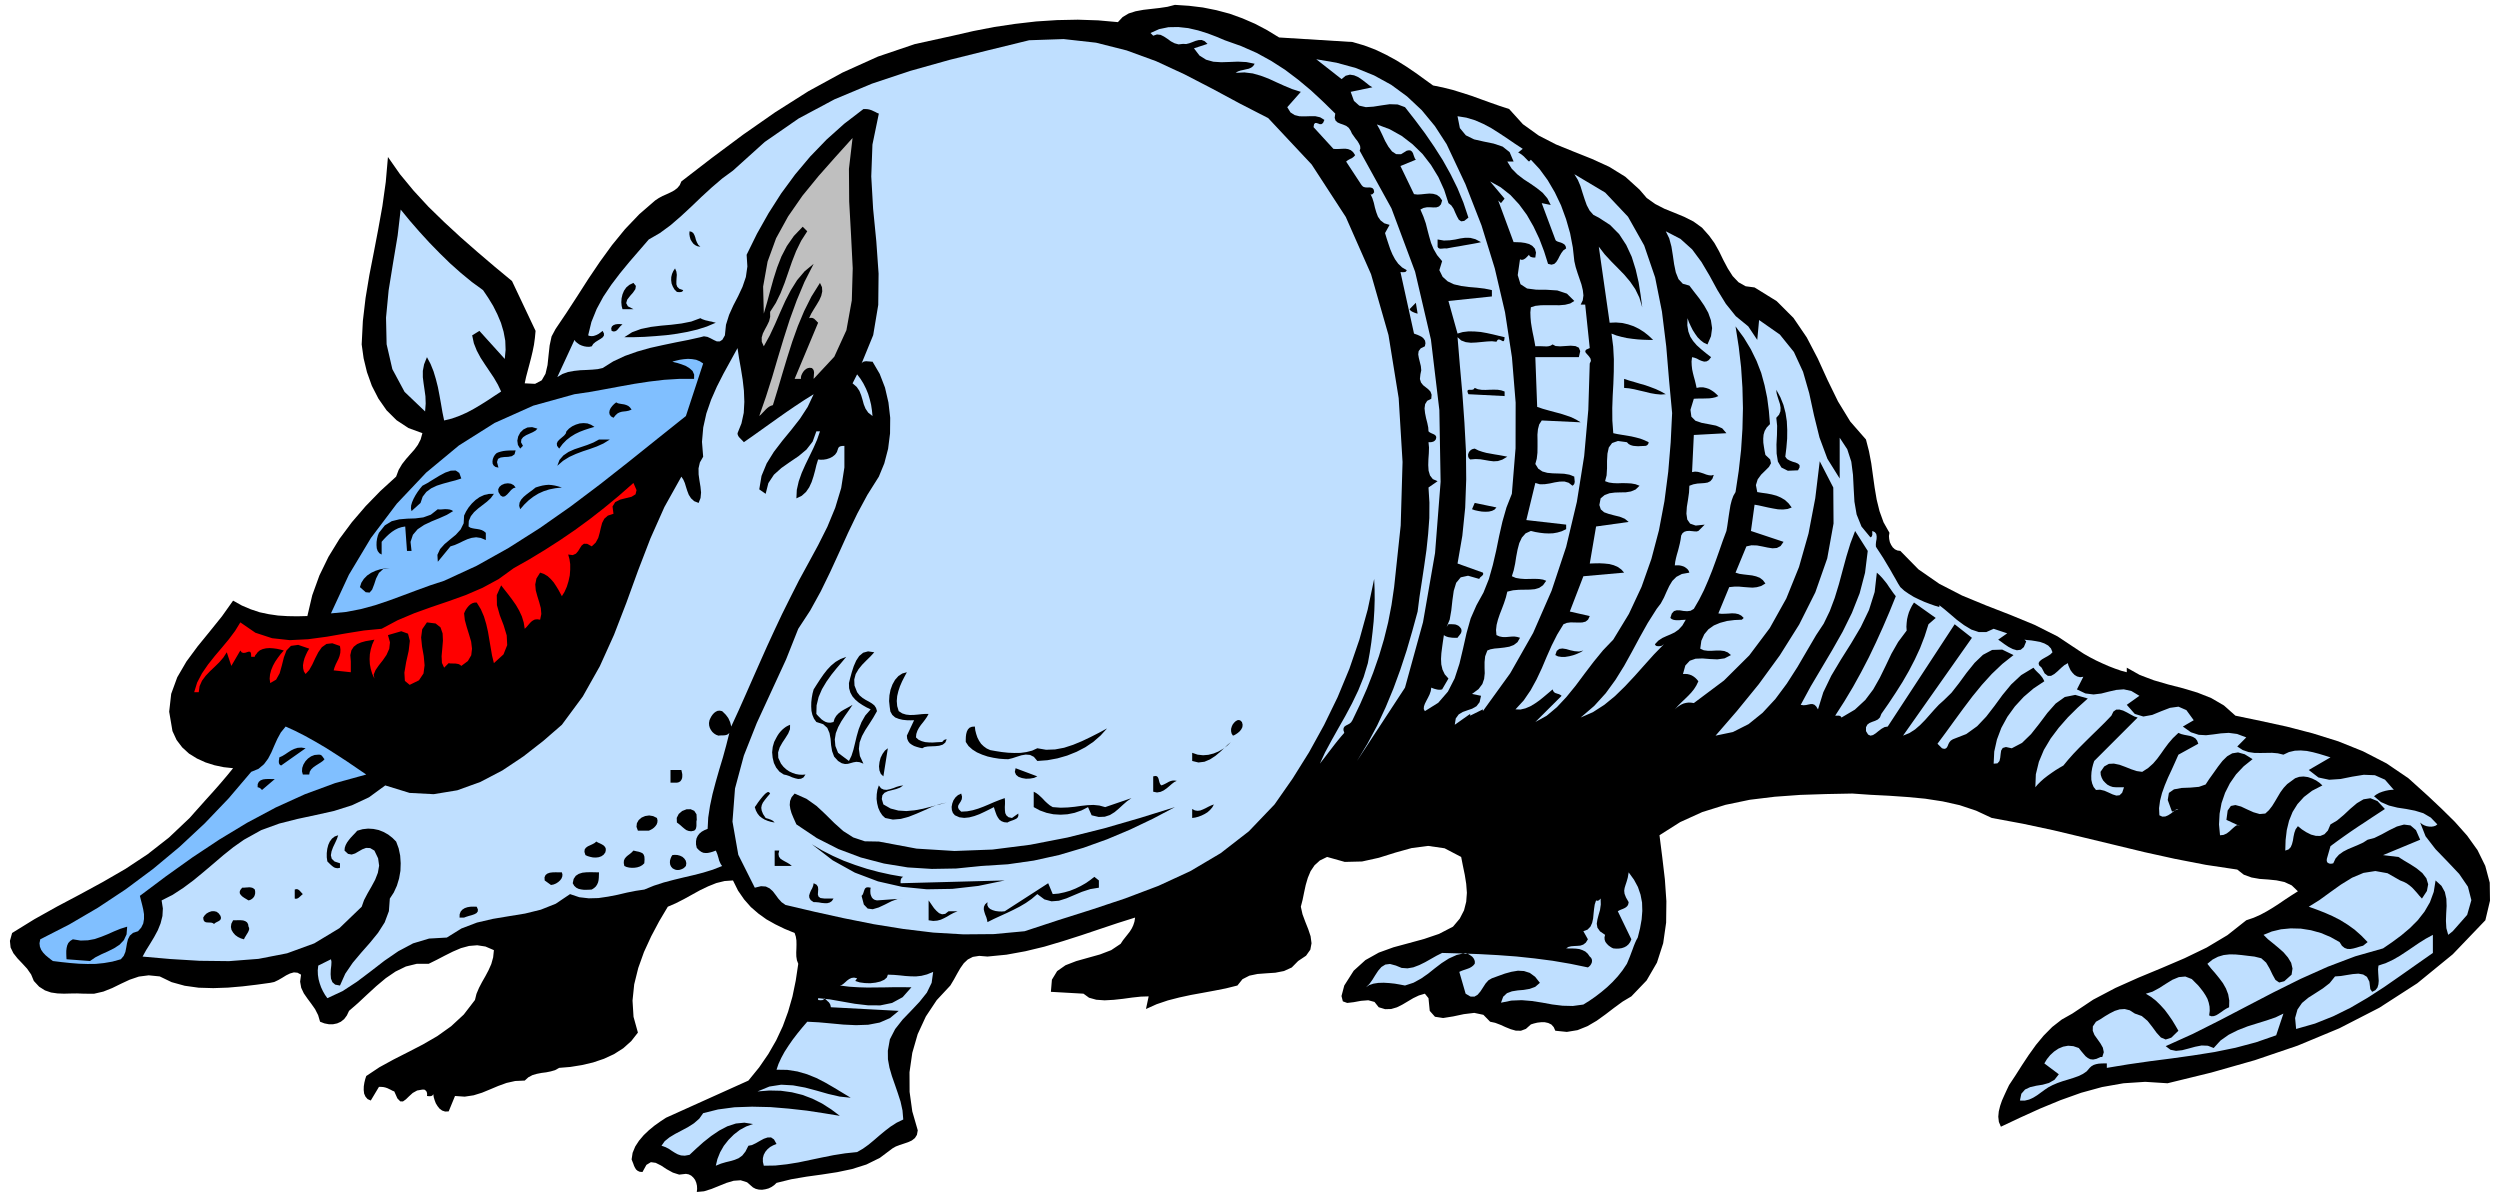
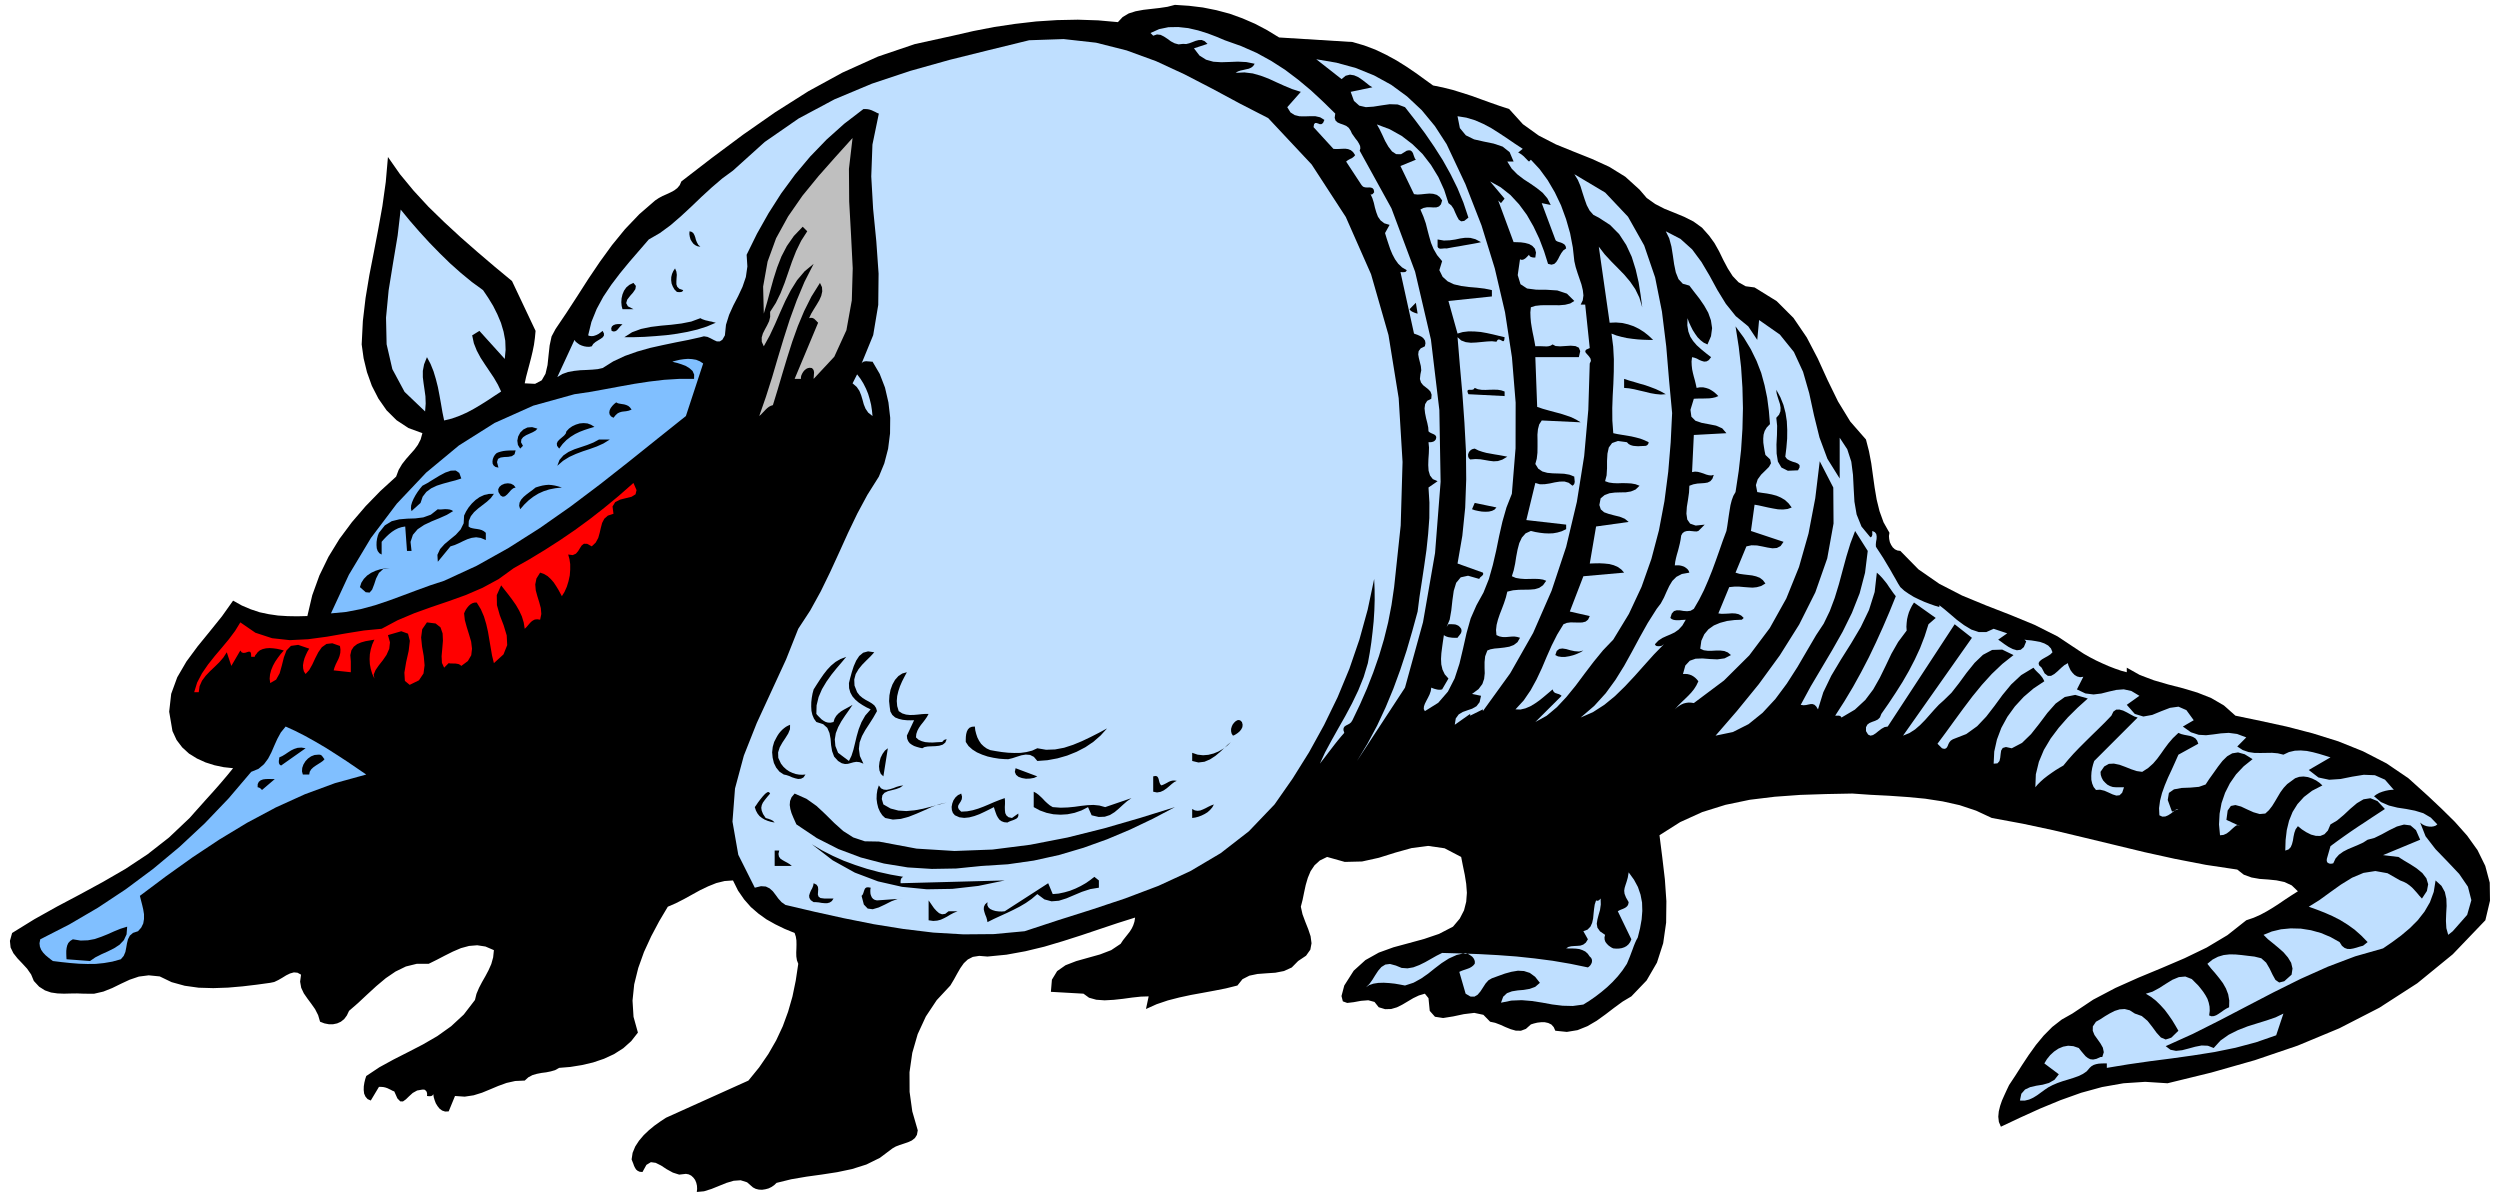
<svg xmlns="http://www.w3.org/2000/svg" width="9424" height="4511.36" fill-rule="evenodd" stroke-linecap="round" preserveAspectRatio="none" viewBox="0 0 29687 14214">
  <style>.pen2{stroke:none}.brush3{fill:#000}.brush4{fill:#bfdfff}.brush6{fill:#80bfff}</style>
  <path d="M0 0h29687v14214H0z" style="fill:none;stroke:none" />
  <path d="m15189 445 871 54 138 40 133 50 128 61 123 67 117 73 112 76 105 76 101 73 118 24 116 29 113 35 112 36 110 40 111 40 111 39 113 37 163 180 188 135 204 105 214 87 213 85 206 94 191 118 169 153 85 99 101 72 111 57 117 47 116 48 111 56 101 73 86 97 62 86 55 98 50 103 53 100 58 91 69 73 85 48 106 14 262 162 201 201 157 231 130 249 117 257 124 254 146 239 186 213 36 140 27 143 20 145 20 143 24 142 34 138 48 133 70 124-6 38 3 37 8 37 15 32 19 29 25 23 30 14 35 5 215 219 248 172 270 139 286 118 288 112 286 118 273 137 253 168 63 41 69 39 73 38 75 35 75 33 75 29 72 25 68 18v-54l155 87 167 63 172 50 175 45 170 51 164 65 151 88 136 121 302 63 308 67 308 80 304 95 293 118 280 144 260 177 236 213 158 149 157 155 145 163 124 173 92 187 53 199 3 215-55 232-387 404-421 344-451 291-475 244-495 206-509 173-517 147-519 127-265-17-258 17-255 45-248 68-246 88-240 99-236 107-231 109-24-57-7-62 6-63 16-65 22-64 28-63 28-61 28-59 76-115 77-121 80-121 86-120 92-111 102-103 113-88 126-71 247-165 264-139 273-122 277-115 271-116 263-127 246-147 224-177 88-30 81-36 76-41 73-44 71-46 72-49 73-48 79-50-73-70-86-40-95-20-99-10-101-7-97-17-91-33-78-61-373-56-366-71-363-80-360-87-361-87-360-86-365-78-367-68-187-87-195-65-202-45-208-32-213-20-216-15-218-11-217-15-311 6-307 10-304 22-296 36-288 60-276 86-262 119-246 156 33 261 31 263 18 260-3 254-35 245-74 230-123 212-181 189-104 62-101 74-102 78-104 75-111 65-117 47-127 21-137-14-19-43-28-31-37-18-41-9h-45l-44 5-41 10-35 11-59 53-59 22-61-1-60-17-62-25-62-28-61-23-60-13-80-82-108-23-124 15-127 27-119 19-97-15-62-70-15-151-43-53-71 21-67 32-64 38-64 38-66 33-68 20-72 2-76-23-50-63-74-20-87 7-87 16-76 9-52-19-16-63 33-125 112-176 139-126 159-89 174-63 181-49 183-50 177-60 166-86 80-95 51-99 26-102 8-106-8-106-17-107-22-106-21-107-197-103-195-28-194 25-194 54-198 62-199 44-205 5-210-59-86 42-63 57-47 70-33 79-25 85-19 88-18 88-21 82 20 90 33 89 35 88 28 84 11 83-14 76-51 72-94 63-76 77-92 42-103 20-106 7-106 8-96 20-82 42-60 75-136 34-137 27-140 26-138 25-139 30-136 35-133 45-127 57 32-150-93 3-103 11-109 15-110 12-108 6-99-7-86-24-66-48-387-22 12-144 62-102 100-70 127-49 139-39 143-40 133-51 112-75 27-41 29-37 27-34 27-35 22-35 18-38 14-43 8-49-209 66-212 71-217 73-219 70-222 66-224 54-225 41-225 22-98-8-76 12-60 31-47 44-41 58-37 64-39 71-43 72-162 174-129 194-97 210-64 222-33 230 1 233 32 232 65 225-10 54-24 38-37 29-44 20-50 17-49 16-47 18-40 23-149 112-160 79-171 54-176 37-182 28-181 25-182 31-175 43-28 27-32 22-35 17-38 10-39 6-38-2-37-9-33-17-70-61-76-24-83 6-85 25-89 36-89 36-89 28-86 8 4-36-2-38-8-35-14-34-21-28-25-23-30-15-33-6-80 9-75-24-73-40-67-44-64-32-57-8-53 32-47 85-33-3-24-11-19-16-13-21-11-22-9-26-10-25-10-26 12-78 31-75 45-69 56-66 62-59 67-55 69-49 67-44 978-441 127-156 110-160 93-162 78-167 63-172 52-181 39-189 30-200-16-42-7-45-1-47 2-49 1-47-1-48-7-45-14-43-119-49-111-54-105-59-96-69-89-77-80-91-72-104-60-121-100 7-98 24-97 39-96 46-96 53-96 53-96 49-95 41-102 172-95 179-86 187-68 190-48 194-20 193 12 193 52 187-79 101-95 85-110 70-119 55-130 44-133 31-136 22-133 11-48 27-52 15-54 11-55 7-56 11-52 15-49 26-43 39-113 5-103 23-99 36-95 40-97 40-100 31-106 16-115-8-75 183-42 2-36-12-30-22-24-30-21-34-14-37-11-37-5-35-6 11-8 7-10 5-10 1-12 1-11-1-10-1-8-1 2-15-1-16-3-14-6-12-9-9-10-8-13-2h-14l-63 11-52 29-44 40-37 36-35 25-32-1-34-35-37-83-21-8-20-11-21-10-21-10-24-8-23-5-26-2h-26l-97 162-38-17-25-29-16-36-5-43 1-44 7-44 10-41 12-37 156-104 168-92 173-88 176-91 171-99 164-117 150-139 133-173 18-73 30-71 36-69 40-70 37-70 33-74 22-79 9-86-100-43-98-15-97 8-96 26-96 41-96 48-96 50-95 47h-141l-130 32-123 60-116 79-112 94-109 100-108 101-107 93-26 55-32 43-39 31-44 20-48 10h-51l-52-10-52-20-23-78-36-71-45-64-46-62-43-62-31-66-13-73 11-83-42-23-43-4-46 13-45 22-47 29-47 27-48 23-48 10-160 22-168 20-174 15-174 6-174-5-165-23-156-43-141-68-131-13-117 15-109 37-103 48-104 51-105 42-112 26-122-1-78-3-78 1-79 2-77-3-76-11-72-25-69-44-63-68-32-77-48-69-57-62-57-60-49-62-33-68-8-78 26-94 264-163 270-151 272-144 272-148 268-155 263-174 254-199 245-232 60-68 63-70 64-72 66-73 66-74 66-76 65-77 66-81-111-12-110-23-107-34-101-46-94-58-81-74-67-88-49-106-39-230 24-212 72-197 109-187 133-180 145-178 144-179 132-186 104 58 106 45 105 35 109 23 110 16 113 7 115 2 120-3 58-247 85-235 108-222 130-212 148-199 163-190 175-180 187-171 30-80 41-69 47-60 50-57 48-54 42-57 33-64 21-75-166-61-141-93-118-117-97-139-78-152-58-162-40-165-23-165 14-278 32-273 45-271 53-271 52-272 50-278 40-286 26-297 142 203 162 196 175 190 189 184 196 181 202 177 203 173 204 169 280 592-8 84-11 81-16 79-18 76-20 77-20 75-20 76-16 75 123 6 79-42 45-78 24-103 12-115 13-118 23-107 47-88 130-193 130-200 130-203 137-203 143-197 155-190 170-178 188-163 42-28 46-25 48-21 47-22 43-23 37-28 29-35 19-44 362-279 372-277 381-266 393-249 406-222 421-190 437-148 455-100 240-55 247-48 248-37 251-29 248-16 247-5 241 8 235 21 56-60 72-43 82-26 92-17 95-11 97-11 94-14 89-23 167 11 165 20 160 32 158 42 152 55 150 65 144 76 141 86z" class="pen2 brush3" />
  <path d="m14544 478 194 69 184 81 173 95 165 106 156 118 151 126 145 135 144 141-7 51 11 33 23 21 32 14 35 12 36 15 30 23 23 35 15 33 21 30 22 31 23 29 18 30 13 28 3 28-8 28 377 684 281 753 188 806 100 837 15 852-66 846-143 822-214 777-570 871 125-207 114-213 101-217 92-222 82-224 75-228 67-230 64-234 22-173 28-182 28-187 27-190 20-190 14-188 1-184-11-179 108-75-57-25-33-43-17-57-4-66 2-69 5-72 2-68-6-63h23l12-1 12-3 10-3 11-6 9-8 9-11 6-21-2-16-9-13-14-10-18-8-18-8-17-9-14-12-3-45-11-54-15-58-12-60-6-56 7-50 24-39 49-25 4-48-13-36-25-27-31-25-32-25-25-32-13-41 6-56 10-48-5-50-12-49-12-48-7-42 5-39 24-32 50-25 7-36-5-31-16-24-22-20-27-14-27-12-23-8-16-6-161-731 11 1 12 1h11l11-1 9-1 9-4 6-7 6-11-56-33-46-44-37-52-31-58-26-62-22-65-21-64-19-63 54-97-63-19-44-34-31-44-20-53-16-55-13-57-17-54-22-49 7 4h7l5-2 6-4 4-4 5-6 4-5 5-5-5-31-13-17-19-8-22-2-25 1-25-2-23-8-18-19-183-279 12-10 13-9 13-7 15-8 14-6 14-10 13-11 13-15-24-36-27-23-32-13-34-5-36 1-36 2-36 1-33-2-236-258 6-35 13-14h16l20 6 20 8 20-1 18-14 16-36-51-31-57-13h-62l-63 2-63-1-57-14-50-32-38-62 161-182-103-33-96-40-93-42-91-42-93-35-95-27-99-12-104 5 26-16 31-11 33-7 34-8 32-7 29-13 23-18 18-28-99-20-100-5-101 4-97 3-94-6-86-24-78-49-66-86 161-53-34-32-35-14-36 1-36 9-38 15-38 14-37 9-36-2-54 6-47-13-44-23-41-30-41-27-40-20-43-5-45 15-32-32 102-46 111-23 116-2 119 13 117 27 115 36 105 40 97 41z" class="pen2 brush4" />
  <path d="m15060 1403 516 551 405 623 300 680 207 722 121 749 46 759-22 754-78 732-31 212-40 207-50 202-59 198-68 195-75 192-83 189-89 186-16 25-19 16-22 12-20 10-18 13-10 17-2 24 10 33-41 47-38 46-38 48-36 47-37 48-34 45-34 44-32 41 62-134 75-139 80-143 84-148 80-150 75-156 64-159 50-165 22-121 19-125 15-126 13-127 8-126 4-127-1-125-5-123-77 364-98 355-119 347-140 338-161 331-178 323-197 315-213 305-305 319-335 260-360 213-379 175-394 149-399 133-401 127-395 130-366 34-361 3-358-21-355-43-354-57-350-70-349-77-346-81-47-33-38-42-33-45-33-43-38-34-45-22-57-4-74 18-196-391-69-394 30-393 105-391 153-386 176-382 172-373 145-365 142-217 125-227 112-230 107-233 105-232 110-229 120-223 136-216 65-158 45-173 23-182 2-186-21-182-41-177-63-163-85-145h-18l-18-2-19-1-18-2-19 2-15 4-14 9-9 12 138-337 60-359 4-372-27-383-38-386-22-385 14-378 76-368-21-8-20-11-22-10-21-10-24-8-23-5-26-2h-26l-227 174-210 188-195 202-179 213-166 226-150 235-137 243-123 250 9 139-18 125-40 117-52 111-57 110-50 111-37 118-13 126-30 52-31 20h-34l-35-16-38-20-39-18-42-7-42 11-143 32-148 29-153 32-153 34-152 43-147 52-139 65-126 79-58 13-64 6-71 4-72 3-74 8-72 13-67 24-60 36 204-441 14 21 21 17 24 17 27 12 29 9 30 5 30 1 30-6 17-28 27-23 30-19 30-18 24-17 16-21 1-25-16-32-25 19-22 16-23 12-21 8-21 6-20 1-21-2-19-7 39-160 62-153 79-146 95-142 104-137 111-135 115-133 115-133 130-75 127-93 123-106 124-115 121-116 123-113 124-106 128-94 377-340 403-279 425-227 444-186 456-152 467-131 471-117 474-116 409-14 385 43 364 92 350 128 337 156 332 172 329 177 333 171z" class="pen2 brush4" />
  <path d="m17179 1714 222 472 192 492 157 509 122 522 82 534 44 539-1 542-44 541-64 162-48 168-39 172-35 172-40 172-47 167-64 160-83 150-69 157-49 174-41 182-43 181-57 175-80 157-115 133-159 99-13-25 2-30 11-32 18-36 19-36 19-39 14-40 6-41 12 5 13 5 15 5 16 4 16 4 18 2h18l21-4 75-129-44-50-27-57-14-61-3-65 4-67 9-71 10-72 11-73 16 11 19 8 20 6 21 3 21 3 22 1h43l8-12 10-12 9-12 10-13 6-12 4-15v-14l-4-17-15-20-16-15-18-9-19-7-21-2-21-1h-41l-21 32 36-87 19-110 13-118 16-114 29-95 54-65 87-19 133 38 5-10 8-10 10-8 10-9 8-8 5-9 1-9-4-12-301-108 57-330 34-334 12-334-3-337-18-336-24-339-30-339-28-339 44 39 54 20 60 7 64-3 64-6 63-6 59-3 54 6 13-21 15-7 16 5 16 8 14 8h12l7-13 4-34-68-16-70-17-73-16-73-13-74-6-71-1-68 8-62 18-108-387 516-54v-75l-86-18-92-11-95-8-92-12-86-20-74-35-60-54-39-79 33-107-60-72-42-73-30-73-22-76-20-76-20-79-28-80-36-84 37-19 40-8h40l39 2 35-1 30-11 23-25 14-46-30-42-35-25-42-12-44-3-48 4-47 5-46 3-42-5-161-334 183-75-11-14-8-20-8-21-7-22-11-18-15-13-21-4-27 5-68 42-58-1-49-32-43-56-39-68-34-74-33-68-31-55 152 57 142 79 130 100 118 115 101 131 87 143 69 152 51 158 34 27 27 40 20 47 21 45 21 38 28 19 36-5 50-39-59-177-71-173-83-168-92-165-102-160-109-159-116-155-121-155-87-32-95-3-98 14-95 15-90 6-78-18-63-56-39-108 258-54-36-22-40-32-44-34-47-32-50-22-50-8-51 13-48 40-301-236 240 41 230 63 217 88 204 112 188 138 174 163 156 189 140 216z" class="pen2 brush4" />
  <path d="m18082 1768-54 43 18 10 18 11 16 13 16 13 14 15 15 15 15 16 17 15 22-22 104 112 95 130 85 145 74 155 60 164 48 168 32 168 18 163 16 70 22 70 24 70 23 68 16 67 7 62-8 58-25 51h54l54 516-41 18-13 17 6 20 19 21 21 24 17 25 5 28-14 30-17 550-49 549-87 545-127 534-173 521-219 501-272 479-325 450v-21l-151 75v-21l-183 129 12-75 35-48 48-29 56-20 56-19 51-29 37-48 17-76-107-22 77-57 46-61 21-62 7-66-2-65v-68l7-68 26-69 36-14 48-9 57-5 61-7 59-10 54-21 43-33 30-52-34-10-33-5-35 1-34 3-36 3-36-1-36-7-36-16-5-60 7-62 16-62 22-65 25-64 25-67 22-67 17-69 68-16 68-6 67-1 64-1 59-5 53-16 45-31 38-53-38-14-46-7-53-2-55 1-59 1-56-4-54-9-47-20 22-70 17-80 13-83 16-84 20-76 31-66 44-50 63-29 54 13 54 9 52 6 53 2 51-2 51-9 51-15 53-25v-54l-473-54 107-441 54 16 58-1 60-9 60-13 58-9 56-1 50 15 45 35 12-9 9-12 4-14 2-15-2-15-1-15-2-14v-14l-58-23-63-11-68-3-67-2-65-6-58-16-49-33-35-56 17-63 8-70 1-72v-73l-1-70 6-65 15-57 30-47 462 22-53-32-57-28-63-22-65-21-69-18-70-19-71-20-68-23-22-591h517l16-71-16-41-40-19-56-5-64 4-63 4-54-4-35-19-22 14-23 7-25 3-25-1-27-1-27-1h-28l-28 1-10-56-11-57-12-57-10-57-9-57-5-59-2-59 6-61 54-17 65-7 71-1h75l73 1 69-6 60-15 49-30-88-87-114-38-126-8-124-1-109-14-78-51-33-108 27-188 15 6h15l13-4 14-8 12-9 13-13 12-12 13-14 5 12 8 8 9 6 11 3 11 3 11 1h20l8-59-13-46-29-32-39-23-48-13-49-7-48-2-40-1-183-495 33 32 43-53-172-205 126 70 115 91 103 111 92 125 79 138 69 145 57 150 47 149 41 10 33-9 24-23 21-33 18-36 21-37 24-32 33-23-6-27-13-19-20-13-22-10-24-7-20-7-17-10-7-14-161-431 107 22-40-79-56-66-70-56-76-53-80-52-75-58-67-68-52-84h75l-47-111-83-66-107-36-117-24-115-26-98-48-71-86-28-141 105 17 103 31 98 43 96 51 93 59 94 62 92 63 93 61z" class="pen2 brush4" />
  <path d="M9662 4500v-16l2-18 1-19 2-19-2-17-4-16-9-13-12-11-25-3-22 4-21 10-17 14-17 20-12 20-10 22-5 20v22h-75l279-667-12-12-11-12-12-11-11-11-13-7-14-5h-16l-18 4 24-52 32-54 33-53 32-54 23-52 12-53-3-50-24-51-102 163-86 172-75 179-66 184-60 189-57 189-56 190-57 186-25 8-21 11-21 16-19 18-19 20-19 20-19 20-19 16 79-227 73-230 68-231 70-232 73-228 82-225 92-220 109-214-107 88-89 105-75 120-66 128-61 136-60 138-63 135-71 129-24-53-1-51 14-48 24-48 26-48 24-50 13-52-1-59 68-106 56-115 48-122 44-127 44-127 49-125 59-121 73-114-54-54-105 110-83 119-65 125-51 131-43 135-38 137-37 138-40 137-8-321 53-297 101-277 143-260 170-245 192-235 201-227 202-224-43 367 3 388 22 398 20 395-11 381-64 354-144 315-245 263z" class="pen2" style="fill:#bfbfbf" />
  <path d="m19856 4908-17 346-29 349-45 349-65 345-90 341-117 332-150 321-186 306-121 126-112 137-108 142-105 141-110 135-113 121-122 102-134 74 312-311-17-12-16-8-15-4-14-5-15-5-11-8-11-13-8-21-51 43-51 43-53 43-54 38-57 34-57 24-59 14-59-2 98-107 82-120 70-128 63-134 57-135 60-135 65-129 75-123 39-16 45-6 48 1 48 1 43-1 39-10 30-24 20-42-237-54 161-419 484-43-34-38-41-29-48-21-53-14-58-6-58-3-59 1-57 2 75-440 387-54-47-38-59-24-66-16-64-17-56-20-39-34-17-52 15-79 48-40 58-21 63-8 66-2 64-1 61-10 55-23 47-45-48-18-50-9-53-3-54-1-55 2-52-2-51-7-46-16 18-69 5-84v-88l5-86 16-73 39-53 68-24 108 14 21 22 25 13 28 8 30 3 30 2 31-2 30-1 30-2 7-3 7-4 5-4 5-6 3-4 3-7 2-6 1-9-51-24-50-19-53-14-52-12-54-9-54-9-54-9-52-11-11-150-1-148 5-144 8-145 5-144 1-147-8-150-20-155 57 22 62 17 63 14 65 9 64 7 63 4 61 2h59l-52-49-55-44-60-38-63-31-68-23-70-16-73-6-75 3-129-903 71 92 77 83 78 79 76 78 70 83 61 89 49 101 34 115-19-145-24-152-35-153-47-150-65-140-84-129-108-109-134-87-64-33-45-51-34-64-26-73-25-77-24-78-31-73-41-67 366 218 271 287 192 341 130 380 81 406 51 413 34 408 36 386zM5736 3446l62 92 58 95 50 100 43 102 31 105 20 107 4 108-10 108-301-333-86 53 20 94 35 88 45 84 52 80 53 79 53 79 47 81 39 82-81 53-80 53-81 51-81 48-84 45-86 38-91 33-93 23-20-97-17-100-18-100-19-99-24-95-28-93-35-87-43-81-34 85-15 78v75l9 73 11 75 11 79 3 86-7 94-244-233-145-270-68-295-7-316 31-325 53-328 54-322 36-309 110 134 114 131 118 129 122 125 124 121 127 113 130 107 133 97z" class="pen2 brush4" />
  <path d="m8317 2930-31-4-27-12-24-18-19-25-16-27-9-32-5-32 2-33 26 7 19 15 13 23 10 27 8 31 12 29 16 29 25 22z" class="pen2 brush3" />
  <path d="m20760 3876 107 161 22-236 246 172 167 207 109 236 73 254 57 263 65 263 94 253 146 234v-484l90 137 48 148 20 156 8 159 9 159 26 152 58 144 106 128 10-5 7-8 3-9 3-11-1-11v-32l30 14 17 22 5 28-1 31-6 33-3 31 1 27 11 19 39 59 40 62 38 64 38 63 35 62 33 57 29 52 27 43 47 43 55 38 59 36 62 30 62 28 63 24 59 21 56 17v-22l61 48 71 60 77 66 85 63 86 52 89 30h89l87-39 161 54-107 75 33 23 42 31 48 32 51 26 48 14 46-6 37-32 28-67-21-21 34 5 46 4 51 8 55 10 51 18 45 25 33 35 18 45-24 24-32 21-36 20-33 19-27 22-13 22 5 26 31 29 36 68 38 29h38l39-22 39-33 41-39 40-34 41-23 5 25 12 28 15 32 22 29 25 26 30 18 35 9 39-5-76 150 101 48 96 12 92-11 90-23 88-20 89-7 91 20 95 57-150 107 95 108 102 31 105-19 107-44 104-40 101-14 94 41 87 120-129 75 96 68 92 30 88 5 88-10 88-12 93-6 99 13 109 41-107 108 65 42 69 24 69 10 71 1 70-1 70-1 68 6 66 16 66-31 69-16 71-3 73 6 72 15 72 19 69 21 67 21-258 150 115 89 128 27 135-9 139-28 136-22 132 5 120 53 106 122-12-2-21 1-31 4-35 7-38 11-37 14-34 19-28 21 83 69 94 41 101 25 105 16 103 20 99 30 89 52 78 81-20 15-23 8-27 4-28-1-30-5-28-10-26-14-22-19 64 163 118 153 142 147 139 147 104 152 41 160-50 175-171 194-54 43-22-79-5-86 3-89 5-89-3-85-18-81-40-73-70-64-22 136-45 123-65 112-80 102-94 94-102 86-108 80-108 74-330 94-325 123-324 145-320 159-321 167-320 167-320 161-321 145 57 43 66 13 73-8 77-20 77-21 77-15 74 3 69 27 81-89 98-69 108-54 115-45 115-36 113-35 105-36 93-45-86 258-239 83-244 65-250 51-253 40-257 36-256 33-258 37-254 42v-53h-43l-27 1-28 2-30 6-28 9-26 15-22 20-35 41-45 31-54 26-59 21-64 20-63 19-63 22-58 25-48 25-45 30-45 33-44 32-47 29-48 22-53 13-57-1 17-81 44-50 60-28 73-17 76-12 75-21 66-38 51-65-172-129 31-51 39-48 46-42 52-35 55-23 59-11 62 5 65 22 29 37 27 32 25 29 27 21 28 14 34 4 39-8 49-22h21l18-57-11-54-29-51-36-51-35-49-20-50 1-52 37-55 53-30 55-36 56-33 59-30 58-18 60-4 60 15 61 39 82 29 68 57 56 71 52 71 51 56 57 24 67-22 84-82-35-61-38-63-43-62-46-62-51-56-54-53-58-45-62-38 79-24 80-43 78-50 78-48 77-32 77-7 77 30 77 77 31 38 29 38 26 40 23 42 15 45 10 47 2 51-7 54 28 10 28-2 28-10 30-18 29-20 31-22 30-19 33-16 2-80-13-74-26-68-36-64-44-59-47-58-49-56-45-57 61-50 65-34 67-20 70-8 71 1 74 7 74 9 77 9 81 20 58 52 42 72 35 73 34 61 44 30 60-15 87-78 11-73-16-68-38-63-52-61-62-55-64-53-62-50-50-50 98-40 109-26 115-11 121 3 120 19 119 33 114 48 107 60 28 44 31 25 33 12 35 1 35-6 38-10 38-12 41-11 54-43-76-78-79-70-84-60-87-54-90-46-93-41-95-37-95-34 125-78 128-93 129-92 133-82 135-57 141-22 144 26 151 86 41 16 37 19 32 23 31 26 28 30 29 32 28 34 32 35 59-90 15-80-21-70-48-63-67-55-75-49-76-45-66-42-183-22 441-183-50-114-65-56-77-10-84 23-90 44-90 49-88 43-80 21-53 34-59 27-61 26-60 25-58 30-50 36-40 45-27 57-17 4-15 1-15-2-11-5-11-7-6-11-3-15 2-19 43-150 80-59 81-58 80-56 81-55 81-53 81-54 81-53 81-53-88-94-84-34-82 13-78 46-79 67-78 73-79 66-78 46-31 73-41 44-49 20-53-1-57-15-56-28-53-34-47-38-27 37-15 42-10 46-7 45-11 43-15 36-26 27-39 14 4-125 14-119 27-111 42-104 58-93 77-85 97-74 122-63-34-31-41-28-47-23-50-17-52-7-51 4-49 17-42 31-52 38-43 46-38 52-32 54-33 56-33 53-38 49-43 40-67 6-73-21-76-34-72-34-67-18-54 11-38 54-15 111 161 75-22-13-22 5-24 18-27 24-30 28-33 25-38 17-41 4-12-128 7-129 23-125 42-122 57-113 74-107 90-95 106-85-94-58-79-22-69 11-60 35-56 55-52 67-53 75-53 74-42 64-79 28-101 9-104 4-92 17-60 42-14 84 51 139 76-32h-16l-20 12-25 20-28 22-33 21-33 14-36 2-35-16-4-85 12-89 23-90 33-92 38-91 43-92 41-91 40-90 236-130-14-37-20-26-28-17-32-12-36-7-37-7-36-9-33-14-66 63-53 62-47 63-42 60-44 60-48 56-59 53-71 46-64-9-67-22-70-28-68-25-67-14-60 3-55 31-44 64 3 37 11 33 17 32 24 26 26 24 32 17 33 11 37 3h96l-22 65-31 30-38 4-44-14-48-22-50-22-51-12-49 3-28-35-17-41-10-44-1-47 3-47 8-47 11-43 13-40 516-516-40-13-43-23-45-25-45-22-44-12-38 1-33 23-24 49-78 81-78 77-78 76-75 74-74 74-68 71-63 71-56 68-47 27-47 29-47 32-46 33-45 35-39 35-35 35-27 32 6-154 36-148 59-141 81-136 96-128 108-123 116-115 121-109-149-43-124 25-109 78-98 111-96 128-98 124-107 104-122 64-69-15-38 11-19 31-6 41-5 45-9 39-24 27-45 4 7-144 32-143 52-138 72-132 89-123 104-113 117-100 129-86-11-22-13-22-16-20-17-20-19-18-19-19-18-19-16-21-146 88-119 111-103 125-95 130-98 127-108 114-129 93-159 62-25 16-16 19-12 22-8 21-10 19-13 12-19 5-26-7-54-54 100-135 103-142 104-142 108-143 112-137 118-130 124-118 134-106-134-65-120 4-109 58-99 95-95 118-90 123-90 115-91 89-59 53-55 59-54 61-54 61-58 59-61 53-67 43-76 31 818-1162-205-161-795 1215-37 6-36 20-36 27-33 27-33 21-30 7-28-13-25-41v-46l16-31 25-19 33-14 34-12 33-16 25-25 16-41 87-125 84-127 81-128 76-132 69-133 63-136 54-140 46-144 86-75-258-183-24 38-19 38-17 39-12 40-10 43-5 43-3 46 3 46-101 135-80 140-69 145-69 141-78 138-95 126-123 114-159 94-6-10-7-7-9-3-8-3-11 1h-34l109-170 103-172 96-174 92-177 85-178 82-181 78-182 75-185-28-36-26-37-26-37-25-38-28-35-28-34-31-33-33-30-26 230-67 213-98 204-115 194-121 192-114 191-95 197-63 203-21-35-21-20-22-8h-23l-26 5-27 6-31 3-34-5 118-218 128-216 128-216 124-219 110-223 92-233 64-244 32-259-150-237-56 148-48 157-44 162-44 164-50 164-59 157-72 149-90 136-109 186-114 195-125 195-136 183-152 164-166 134-186 94-206 43 253-292 260-319 250-343 230-366 192-383 141-402 75-415-3-427-161-312-53 439-80 419-113 398-151 374-196 351-244 325-300 298-358 268-33-5-30-1-30 4-28 7-29 13-26 16-26 19-24 22 40-45 41-41 40-38 39-38 35-37 33-41 28-44 24-50-18-22-19-19-21-16-22-13-24-9-25-6-27-2-27 1 28-101 53-57 69-24 82-3 87 7 90 4 85-12 76-39-37-31-42-17-47-6h-49l-51 3h-50l-47-6-42-19 13-94 35-77 49-59 65-46 74-31 82-22 87-11 89-4 22-21-29-28-33-17-37-8-40-2-42 3-42 2-41 1-37-5 129-312 61-6h58l55 5 53 4 50 3 50-5 51-14 52-30-30-40-37-28-44-17-47-11-51-6-51-6-49-7-46-14 129-312 61-13 65 2 64 12 62 13 58 9 52-4 44-23 35-50-387-129 43-312 47 8 54 12 58 13 61 12 59 10 59 2 54-6 49-18-37-49-43-40-49-29-52-22-56-15-57-11-59-8-56-9-16-83 21-68 41-56 50-49 43-43 24-43-10-46-56-53-10-48-8-49-7-49-1-49 4-46 13-44 25-42 38-39-13-158-20-154-31-149-40-147-55-142-68-139-83-137-99-135 38 243 28 242 16 244 6 243-6 247-16 247-28 250-38 252-26 45-19 52-15 58-10 60-10 64-9 63-9 62-10 58-44 118-41 118-42 118-43 117-47 117-50 115-57 113-63 109-39 23-41 5-43-3-41-7-39-1-33 10-26 29-17 52 17 14 20 8 22 4 24 1h24l25-3 25-1 26-2-40 69-44 48-48 34-48 23-50 21-48 22-47 31-41 43 5 11 8 7 9 4 11 1 11 1 11-1 10-1 10-1 32-21-119 122-114 127-114 128-115 123-120 117-126 103-135 87-146 64 161-138 137-151 115-158 103-166 93-168 92-171 95-170 107-169 48-63 38-70 31-70 32-68 36-60 49-49 65-34 89-16-8-22-14-19-19-16-22-14-26-9-27-6-29-1-28 1 5-43 9-43 11-43 13-44 11-43 11-45 9-45 7-49 16-28 23-17 27-8 31-2 31 3 30 3 25 1 21-6 75-75-107 11-66-23-34-49-10-69 5-80 14-87 12-85 4-80 47-17 48-9 44-3 42-3 36-6 32-16 24-28 17-47-30 7-29-3-31-8-31-12-34-11-33-9-35-3-35 6 21-441 387-21-50-58-73-32-86-17-85-16-74-25-48-48-11-82 40-131 36-2 37-1h38l38-1 36-1 37-5 35-8 34-14-23-23-26-23-29-20-32-18-35-12-36-8h-39l-38 7-10-46-11-45-12-43-11-44-9-43-5-46-2-47 6-51 27 6 30 11 29 16 30 12 28 8 29-3 26-15 27-35-63-49-57-47-51-46-42-49-34-52-23-62-12-72 2-86 17 47 21 46 24 48 28 44 30 42 35 35 39 30 43 20 42-98 13-96-14-93-32-90-48-85-57-83-61-78-58-76-78-22-51-55-32-80-20-97-15-104-17-106-26-97-41-84 174 90 139 125 111 150 97 164 92 169 100 163 118 147 148 121z" class="pen2 brush4" />
  <path d="m17587 2876-39 9-48 9-56 10-58 10-60 11-56 9-50 9-41 8-15-1h-14l-15 2-15 1-15 1-14-3-12-7-8-14v-86l75 13 70-3 64-9 61-13 58-8 60 1 61 16 67 35zm-9474 570-6 11-8 7-10 4-10 1-12 1-11-1-10-1-8-1-29-29-20-35-14-36-5-39 1-37 9-37 15-34 21-32 16 38 5 39-3 39-2 37v36l10 29 25 24 46 16zm-591 226h-130l-10-38-4-45 3-46 11-47 18-43 27-39 37-31 48-23 29 36-6 38-28 41-36 41-33 43-12 41 20 38 66 34zm9312 53-13-3-13-4-14-5-13-6-13-6-12-8-10-9-8-12 75-76 21 129zm-8334 108-106 45-113 36-119 28-123 22-128 17-129 11-131 9-129 4h-108l92-59 106-39 115-24 122-15 123-11 121-15 116-23 108-40 20 11 22 8 21 7 24 5 23 6 24 4 24 7 25 6zm-1108 21-16 12-14 14-14 17-13 16-15 14-16 8-19 2-22-7-5-31 9-23 19-15 25-9 26-3h25l19 2 11 3z" class="pen2 brush3" />
-   <path d="m8758 5145 2 17 6 14 9 15 12 12 12 13 12 12 12 12 10 12 103-72 101-72 101-72 101-72 101-71 104-71 106-70 112-70-71 151-91 140-104 133-106 129-101 132-85 137-61 148-27 160 76 53 32-127 66-100 89-80 101-71 102-69 94-78 74-95 44-122h43l-35 101-43 98-48 99-47 97-44 99-35 99-23 101-5 102 64-31 50-45 38-55 29-63 22-67 19-69 16-67 20-65 30 3 35-1 36-6 37-12 33-17 30-24 22-31 14-41 4-10 7-8 8-6 10-4 10-2 12-2h12l12-1v257l-38 244-71 235-93 225-110 219-115 212-114 209-104 206-95 191-90 191-88 191-85 191-85 192-84 191-85 191-87 189-6-26-7-26-10-23-11-24-15-21-17-22-20-20-22-21-28-6-25 2-23 11-20 15-18 20-15 22-12 23-9 21-6 33 2 30 8 28 13 25 17 23 21 19 24 15 28 10 15-2 18-1h17l18-1 16-2 17-5 14-8 14-14-37 147-40 146-44 146-41 144-38 144-30 141-21 138-7 134-39 16-32 18-26 22-20 26-15 31-6 33v39l9 41 27 28 26 19 25 11 27 3 26-1 29-6 31-9 35-13 10 22 9 23 7 24 7 23 6 24 10 24 11 23 15 20-111 44-114 35-117 30-116 27-119 29-117 31-117 38-113 46-101 15-106 21-110 26-113 22-115 17-114 3-113-13-110-37-169 114-178 71-187 46-190 31-192 32-189 44-184 70-174 108-211 12-190 57-175 93-166 114-163 126-163 123-170 111-181 84-28-40-25-44-21-45-17-48-13-48-8-52-2-53 6-57 151-75 6 30-2 42-6 51-2 54 4 52 17 43 33 29 57 11 63-141 88-129 101-120 104-118 96-118 79-124 50-134 11-149 47-72 37-81 26-86 16-91 3-90-6-90-18-86-30-81-44-44-50-39-55-31-58-23-63-13-63-4-65 7-64 18-26 29-26 27-26 28-22 27-21 29-16 30-11 32-3 34 42 39 43 8 41-13 43-25 42-24 45-17 48 2 51 30 44 92 12 87-15 85-32 82-44 82-46 80-42 80-28 79-265 255-298 180-323 118-339 66-350 27-351-4-345-21-331-29 42-76 48-77 47-78 44-82 33-82 22-87 5-90-15-95 132-67 127-83 122-91 120-99 117-99 117-100 119-95 124-87 205-114 214-78 217-55 219-47 215-48 212-67 203-95 193-141 289 89 286 15 280-46 274-99 262-137 250-167 236-184 220-191 249-337 202-359 168-372 147-381 139-383 147-382 166-373 201-360 23 34 18 41 14 46 15 47 18 47 27 42 37 34 53 21 23-59 6-65-7-69-12-73-10-72-1-73 16-70 39-68-14-177 15-171 37-166 56-162 69-157 79-155 83-151 83-151 18 119 22 124 21 131 15 132 5 133-7 130-27 125-47 117z" class="pen2 brush4" />
  <path d="m8350 4317-205 624-332 265-338 271-347 273-354 267-364 255-371 236-379 212-386 178-165 54-162 59-163 61-163 60-166 56-169 46-175 34-181 17 213-459 262-437 307-407 349-369 388-322 425-268 458-205 490-136 177-26 178-32 177-33 178-32 177-27 178-21 177-11h178l1-51-19-43-37-33-46-28-51-19-47-15-38-9-21-7 41-11 47-11 48-7 50-4 48 3 48 8 44 18 40 26z" class="pen2 brush6" />
  <path d="m10361 4941-51-40-32-47-21-52-15-55-16-53-21-52-32-47-49-42 54-107 41 54 35 57 30 60 25 61 19 64 16 65 10 67 7 67z" class="pen2 brush4" />
  <path d="m19781 4682-59 4-62-6-63-11-64-16-65-15-63-15-62-11-57-5v-107l61 20 63 18 63 19 64 18 62 22 63 24 60 28 59 33zm-1914-32v54l-430-22-11-28 1-16 8-7 15-2 16 1 18-1 16-6 12-16 38 16 44 7 46 1 49-2 47-1 48 1 43 7 40 14zm3333 774 21 28 32 18 35 14 35 10 28 13 18 17 1 26-19 36-121 5-76-38-42-71-15-95-2-107 6-114 2-108-10-96 33-37 16-40 2-42-7-43-14-43-14-44-12-42-4-42 48 88 37 92 25 96 15 98 5 102-1 105-9 107-13 107zM7500 4865l-35 13-30 6-27 3-24 3-24 7-24 11-25 22-26 32-30-17-16-23-4-24 5-27 12-25 19-25 21-22 25-20 21 11 24 5 24 4 26 4 24 7 24 11 21 18 19 26zm-441 205-61 18-58 19-57 22-54 26-53 33-49 38-46 47-41 55-25-33-3-28 11-25 23-24 26-22 26-22 20-24 8-27 31-33 38-27 43-20 46-14 46-4 46 4 43 16 40 25zm-677 21-22 23-33 19-40 18-40 18-35 23-21 27-4 34 23 42-33 33-27-44-7-50 10-50 25-47 37-36 48-24 56-4 63 18zm860 129-76 47-80 36-83 30-82 27-82 31-79 36-74 46-68 59 26-70 46-53 60-41 71-32 75-25 77-26 73-29 67-36h129zm10657 204-59 35-53 17-51 3-50-6-52-9-53-9-59-3-64 5-17-17-7-20-1-21 7-22 11-18 17-16 20-10 24-5 44 22 47 16 48 13 50 9 49 9 50 8 49 9 50 10zm-11776-75-13 47-32 22-44 8-46 2-43 6-31 16-12 38 17 66-35-8-22-17-12-22-2-27 4-27 11-28 15-24 20-20 24-10 27-8 27-6 30-4 29-2 29-1h29l30-1zm-645 334-69 22-74 19-76 21-72 23-67 32-57 42-44 57-25 74-107 97-7-30 2-36 11-38 18-42 22-41 26-41 28-38 29-35 58-31 68-42 72-44 73-39 66-23 58-2 43 29 24 66zm645 107-28 9-26 21-24 28-24 26-25 20-25 6-26-14-26-42-3-33 15-29 26-22 35-15 38-5 38 5 32 17 23 28zm549 0-79 9-72 14-67 22-62 28-60 37-54 42-52 50-49 56-12-41 5-38 18-34 28-32 33-28 38-29 37-27 36-29 42-13 39-10 37-6 38-3 36 3 37 6 40 10 43 13z" class="pen2 brush3" />
  <path d="m7285 6102-67 22-42 37-26 50-15 57-14 61-17 60-30 55-47 45-55-30-38-1-27 21-20 31-22 36-26 30-38 17-54-7 15 54 9 60v66l-5 68-15 69-20 65-27 61-32 52-19-35-22-41-27-44-29-44-35-40-38-35-43-25-45-16-44 70-14 70 6 70 19 70 22 71 19 70 6 70-14 68-35-5-28 3-24 12-21 16-20 22-18 21-19 22-18 17-12-75-22-72-32-69-38-66-44-63-45-60-45-57-42-54-52 116 2 119 34 120 46 120 36 119 6 116-44 110-114 104-22-90-16-93-16-94-16-95-21-92-27-90-37-86-49-80-28 1-25 8-23 14-20 18-18 22-15 22-12 23-9 21 9 80 23 84 27 87 25 85 10 84-9 77-40 69-78 58-14-12-16-9-19-4-19-3h-21l-20-1h-21l-20-4-54 54-26-57-4-79 8-91 8-94-4-86-25-72-58-46-103-13-56 81-13 98 11 109 20 112 10 110-13 97-54 81-110 54-57-47-6-98 21-125 30-134 14-119-22-85-80-29-158 46 24 86-9 77-32 72-44 64-48 61-38 55-22 52 8 49-26-56-17-58-11-58-3-59 3-58 11-58 17-57 26-58-52 9-53 9-53 15-47 20-40 31-28 42-13 58 6 74v129l-204-22 10-34 14-35 16-33 17-34 13-34 9-38 2-39-6-43-91-32-69 8-55 39-42 60-37 72-34 73-37 66-43 47-20-30-9-36-2-38 7-42 11-41 17-41 18-38 21-35-131-45-86 12-53 55-31 82-24 96-26 93-42 75-70 41-7-52 5-52 13-50 21-51 26-48 32-47 34-45 37-42-39-11-42-9-44-6-43-3-43 3-39 9-34 15-27 23-6 9-5 7-5 6-5 6-6 7-3 6-3 7v6h-43l-2-39-8-19-16-4-19 5-23 8-22 3-22-6-17-23-107 183-54-162-40 62-49 57-55 54-55 52-52 55-43 58-29 65-10 71h-54l35-114 57-109 72-105 81-102 84-99 83-100 74-99 62-101 179 123 198 65 210 23 219-11 223-30 223-39 217-35 209-20 189-101 199-84 203-73 206-70 203-73 199-86 190-103 181-131 186-105 183-111 179-115 177-121 174-127 174-136 173-143 174-153 37 85-12 50-47 29-65 16-71 18-58 29-32 52 11 87z" class="pen2" style="fill:red" />
  <path d="m5865 5865-36 50-46 43-53 41-52 40-49 44-38 48-24 56-3 66 21 14 25 7 27 5 29 4 28 5 27 8 25 13 23 19v86l-60-25-55-8-53 7-51 16-51 23-49 24-50 22-51 16-150 183-5-82 32-69 53-59 67-56 67-55 57-63 36-73 5-92 23-48 31-49 38-46 44-42 48-34 53-25 57-13 60-1zm11905 162-22 25-30 15-37 9-40 2-44-2-42-7-41-9-34-12 32-75 258 54zm-12389 43-75 45-87 39-93 38-89 42-78 52-56 66-28 84 12 107h-54l-21-290-44 8-40 13-38 19-35 23-34 27-31 29-31 32-27 31v151l-28-16-19-26-11-32-3-38 1-39 6-39 9-36 13-32 70-88 82-50 90-22 95-8 95-3 95-12 89-32 83-65 14 3h21l24-2 27-2 27 1 26 3 23 7 20 12zm-752 677-78 11-51 46-34 67-23 70-24 62-30 35-46-4-69-61 17-52 30-46 38-39 47-32 51-24 56-18 58-11 58-4zm14173 979-34 21-40 18-46 17-47 12-49 8h-45l-40-6-32-16 17-49 30-24 38-5 45 7 48 14 52 11 52 4 51-12zm-8420 21-45 49-50 49-49 50-43 53-34 58-17 64 3 72 31 79 30 39 36 30 38 24 38 20 34 21 29 23 20 30 11 38-45 79-47 74-47 72-39 71-28 75-9 77 12 85 42 91-46-18-38-4-35 6-32 9-33 9-35 2-38-9-44-27-47-52-24-65-12-71-6-75-13-69-26-61-49-44-81-26-28-39-19-45-11-48-3-52 1-52 6-53 9-50 13-48 38-60 39-60 40-58 43-55 46-49 53-44 59-35 69-26-54 65-60 70-62 77-59 83-53 89-40 93-24 99-3 102 19 22 21 21 21 21 24 17 25 14 28 8 31 1 35-8 12-39 20-34 26-28 31-25 33-20 35-19 35-19 34-20-44 65-46 65-44 67-37 68-28 72-12 73 7 79 32 81 129 97 30-61 23-72 19-78 20-83 24-83 33-84 45-79 64-73-50-24-47-27-45-30-40-34-34-39-25-45-15-52-2-61 15-61 19-69 23-71 29-66 36-55 47-39 58-16 74 11zm387 237-29 54-28 55-25 58-19 57-14 59-5 59 5 60 18 60 42 27 45 14 46 5 48-1 46-4 46-5 42-3h40l-20 36-22 32-25 33-25 31-23 34-18 34-13 38-4 41 31 28 38 17 41 11 45 4 43 1 43-3 38-2 33-2 3-3 4-6 5-5 6-6 6-4 8-4 9-2 12-2-17 40-30 24-41 13-45 5-48 2-44 2-39 7-26 14-33-7-32-9-32-11-27-15-25-18-18-24-12-29-4-37 86-183-41 1-46-1-49-5-46-11-43-17-34-30-23-41-8-57-7-66 4-68 13-67 23-63 31-55 40-45 46-30 54-15zm3979 591 8 32-3 29-13 26-18 23-23 20-22 15-21 12-15 5-16-25-6-27v-28l8-28 11-24 17-22 18-17 21-12 10-2h10l8 3 7 2 5 5 5 4 4 6 5 3zm-5366 33-1 53-21 51-33 53-36 54-32 57-19 60 2 65 32 69 30 38 33 30 35 24 39 18 38 13 39 7 38 2 39-3-24 35-29 15-34 3-35-8-37-12-36-16-34-11-29-6-51-34-39-48-27-55-15-63-6-64 7-64 17-59 28-54 13-23 16-24 18-22 21-22 21-18 23-17 24-13 25-11z" class="pen2 brush3" />
  <path d="m4349 9199-370 102-358 132-348 158-337 180-331 200-321 213-315 225-308 231 13 52 14 54 13 56 9 56v57l-9 53-24 49-38 43-60 20-37 32-22 43-12 48-9 52-10 51-20 47-34 40-101 28-99 17-98 10-98 1-100-3-101-8-104-11-106-13-27-20-30-24-31-26-28-30-23-33-15-37-5-41 9-47 344-176 340-199 332-220 325-242 312-260 300-280 284-297 268-315 87-36 65-55 49-66 39-75 34-79 36-80 42-77 57-70 112 51 118 60 122 68 126 74 124 79 123 80 119 81 113 77z" class="pen2 brush6" />
  <path d="m11759 8909 67 12 71 11 74 8 75 3 73-1 71-10 67-17 61-28 104 18 107-4 107-20 107-35 104-43 103-49 100-51 96-52-76 84-86 75-96 65-104 54-112 45-115 33-119 22-120 9-41-49-46-23-51-4-52 9-54 17-52 17-49 12-42-1-67-5-68-11-68-15-65-22-62-27-54-34-46-41-33-49v-29l1-32 4-32 8-30 13-26 19-20 27-11 36-3 5 45 11 43 14 42 20 39 24 36 31 30 36 26 42 19zm2398 129v-97l64 22 65 7 63-5 63-16 58-24 55-32 50-38 44-43-37 30-43 41-51 48-56 47-63 41-66 28-72 9-74-18zm-10819 54-14-8-8-11-4-12-1-13v-13l3-14 1-13 2-13 34-15 35-21 34-23 36-23 37-18 41-13 45-3 50 8-291 205zm7152 129-31-30-16-41-5-48 6-52 13-50 23-46 28-39 35-28-53 334zm-6636-205-18 20-25 18-30 19-30 19-31 22-25 24-17 28-6 33h-76l-10-38 3-41 14-40 24-39 30-32 37-26 41-16 44-4h14l12 2 10 5 9 8 7 10 8 10 6 10 9 8zm8464 205-39 18-46 8-50 2-47-8-42-15-29-24-14-34 9-44 258 97zm-4227-76 6 26 5 24v25l-2 21-8 20-12 17-18 12-24 6h-76v-151h129zm5700 183 22-8 23-11 21-11 21-12 21-9 23-6 24-1 28 4-29 14-29 22-31 27-31 26-36 25-37 17-42 7-45-9v-182l26-5 19 4 11 13 8 18 5 22 6 21 8 20 14 14zm-10679 54-9-7-6-7-6-5-6-5-7-2-6-3-7-2-6-1 1-37 13-27 22-18 29-11 33-4 36-1 35 1h35l-151 129zm7614-54-39 27-47 17-50 13-47 12-40 19-25 29-7 45 19 64 86 49 92 24 95 6 98-9 97-18 98-25 94-25 92-24-87 19-88 32-91 41-92 40-94 37-93 25-94 8-92-19-34-32-27-41-21-47-13-53-7-53 2-56 8-53 17-52 26 35 32 15 35 3 39-8 39-12 41-16 39-11 39-6zm-1581 97-35 41-28 35-23 32-13 29-6 32 5 34 16 40 31 47 15 5 16 4 15 6 15 5 13 7 13 7 10 10 10 10-43-8-40-12-36-15-32-19-29-23-23-29-19-35-14-42 16-22 22-33 27-36 30-37 28-30 26-19 19-2 14 18zm3356 161 93 7 87-3 81-8 78-11 73-8 72-3 69 7 70 19 312-107-54 38-49 43-49 45-49 41-55 34-61 20-72 3-84-20-43-97-79 40-81 28-84 17-83 5-84-5-81-17-79-28-74-40v-183l30 16 27 20 25 23 26 25 25 27 28 26 30 25 35 21z" class="pen2 brush3" />
  <path d="m10436 9995 448 84 451 28 451-17 448-57 442-86 436-109 425-123 415-129-262 138-268 128-275 116-281 101-291 86-299 66-308 44-317 20-295 30-291 5-287-18-281-46-275-72-266-100-256-130-243-163-19-42-20-45-19-47-14-49-7-47 4-48 18-45 36-43 140 62 120 85 107 100 104 103 106 95 119 76 138 46 166 3z" class="pen2 brush3" />
  <path d="m11414 9425 10 37-3 30-12 26-15 23-14 23-4 22 9 25 29 29 70-4 68-13 64-19 64-24 62-26 62-27 63-25 64-23 3 32v36l-2 38 1 37 4 35 14 28 25 21 41 9 75-53 1 26-7 19-15 15-20 10-24 10-23 8-23 9-18 10-40-4-31-12-24-18-18-25-15-27-12-32-11-32-10-33-55 28-57 28-60 28-60 22-61 16-59 6-57-7-54-24-24-28-12-34-3-38 8-41 14-37 24-35 30-27 38-18zm3001 129-20 36-26 30-30 27-34 21-37 18-37 14-38 10-36 5v-107l32 17 32 5 32-4 33-13 32-15 32-17 32-15 33-12zm-6141 183-4 18v55l-3 18-4 15-9 14-12 9-35 7-30-4-27-10-23-17-23-19-22-20-22-18-22-16-2-55 24-47 41-35 51-20 49-1 43 19 27 41 3 66zm-473-22 7 28-2 25-8 23-14 20-18 19-20 15-22 12-20 9h-129l-17-46 5-43 21-37 35-30 42-18 48-7 47 8 45 22zm-3785 205-15 44-22 48-24 50-18 49-8 47 10 41 34 33 64 21v54l-27 5-23-3-20-7-17-12-17-14-16-15-15-15-15-15-7-49v-50l6-50 12-47 18-40 26-35 32-25 42-15zm3172 204-21 28-26 18-31 11-33 4-35-1-33-7-31-9-26-12-12-38 3-29 14-20 23-17 26-12 28-13 26-14 21-18 20 12 23 10 22 11 20 12 15 15 11 18 2 23-6 28zm3538 290-11 6-8 7-6 9-3 8-3 12-1 11v23l1237-33-314 65-308 35-303 5-294-29-286-65-275-104-263-146-248-191 122 73 127 65 130 58 135 50 138 45 141 38 145 32 148 26zm-3075-161-24 22-28 16-31 10-32 5-34 1-32-3-30-7-26-12-7-35 2-29 10-23 16-20 19-17 23-17 23-19 22-23 33 8 30 6 24 8 21 10 14 17 8 23 2 34-3 45zm1602-151-9 40 6 31 16 24 26 18 28 16 30 16 28 17 25 21h129-333v-183h54zm-1108 183-14 15-14 12-17 9-16 6-18 5-17 1-18-1-15-4-28-14-18-20-11-22-4-25 1-25 7-25 9-22 12-19 28-3 32 2 31 8 29 14 22 20 17 25 7 30-5 33zm-1473 76 7 25-2 24-10 25-16 21-22 20-26 17-29 12-31 6-75-54-2-37 12-27 21-17 30-11 34-4 37-1 37 1h35zm441 0-1 33-1 30-3 30-6 26-11 25-15 23-22 20-27 17-30 2-32 1h-32l-31-4-31-7-28-14-24-22-18-31 11-51 25-37 35-23 44-14 48-5 51-1 50 1 48 1z" class="pen2 brush3" />
  <path d="m19448 11135-17 31-15 33-15 37-14 39-16 42-16 43-18 44-18 43-52 78-57 72-62 67-64 61-69 58-69 53-72 50-72 45-125 17-122-3-122-15-120-22-122-19-121-10-123 5-123 25 26-71 45-42 59-22 68-11 71-6 71-12 66-24 56-48-57-72-63-46-69-22-72-4-77 13-77 21-78 28-77 28-41 24-34 38-31 48-30 46-34 40-38 22-47-1-57-34-75-259 21-10 24-9 24-8 26-9 24-9 24-13 21-16 19-22 2-23-5-22-11-21-16-19-21-15-20-13-20-9-17-7-106 24-93 42-86 55-80 61-80 64-83 58-91 50-101 33-57-11-63-11-66-7-66-4-65 2-58 9-50 17-38 26 40-39 36-50 34-55 35-53 38-44 47-29 55-7 70 19 68 28 70 5 69-12 71-27 69-34 69-39 67-38 66-33 221 6 221 8 220 12 219 16 216 23 215 28 211 36 208 43 14-10 14-14 11-17 8-19 2-19-3-19-9-17-15-14-24-34-29-26-35-17-36-12-40-5-40-2h-39l-37-1 26-17 33-8 36-3 38-2 36-3 34-12 30-23 25-40-54-96 50-19 34-35 20-44 12-53 5-55 6-57 8-54 16-49 10 4h10l7-2 7-4 5-4 6-6 4-5 5-5 2 71-9 64-17 59-14 54-8 51 8 47 31 44 60 41-7 31 2 28 9 25 16 21 18 19 20 15 20 13 19 9 35 3 34-1 32-5 30-10 26-14 24-21 19-26 15-34-161-333 17-10 20-9 21-8 22-10 18-11 16-15 10-19 5-26-32-56-17-44-4-36 5-33 10-33 13-39 14-49 11-64 63 87 47 87 31 91 18 94 3 99-8 101-19 106-27 109z" class="pen2 brush4" />
  <path d="M13049 10457v86l-103 17-98 32-95 40-90 38-89 28-87 7-85-23-84-63-67 57-70 49-73 43-74 38-77 37-77 35-78 36-76 38-5-28-9-31-13-31-10-32-7-30 2-30 13-28 29-27-2 34 12 26 22 21 30 14 34 10 37 5 37 1 35-3 516-333 54 129 70-6 70-15 66-19 65-26 60-29 58-33 54-37 51-40 54 43zm-3258 215h107l-20 30-25 17-29 8h-32l-35-3-33-6-33-3h-29l-35-24-16-27-3-27 9-30 12-29 16-29 11-29 6-30 35 18 16 25 3 30-2 30-2 31 8 25 23 17 48 6zm-6765-107 4 24v22l-5 21-8 18-14 17-15 12-18 10-19 5-25-15-25-15-23-16-17-17-12-17-3-21 8-23 22-27h20l21-2 21-1 21-2 19 2 18 4 16 9 14 12zm7313-22-4 26v24l2 25 7 21 9 20 15 17 20 12 26 6 312-22-67 5-73 27-77 39-75 35-71 21-59-8-46-48-27-103 13-14 8-19 6-19 7-20 8-16 14-11 20-3 32 5zm-6743 76-12 10-11 10-11 10-10 9-12 9-12 5-14 3-14-3v-107l14-4 14-1 12 5 12 7 10 11 11 11 11 13 12 12zm7668 204h107l-46 19-40 21-38 23-36 19-39 18-42 11-48 4-55-8v-236l17 24 22 32 25 36 30 33 31 27 35 13 37-5 40-31zm-5603-54 14 33-2 24-15 19-24 13-31 11-33 9-32 10-27 10h-54l1-39 12-32 20-23 28-18 32-11 36-6 37-1 38 1zm-3043 108 6 22-2 16-9 13-13 10-17 9-16 8-15 9-10 10-16-11-18-5-22-1-21-1-20-2-17-9-11-17-4-30 16-25 23-23 28-16 31-11 31-1 30 7 25 19 21 29zm333 129 7 14 1 16-6 19-9 19-13 21-12 20-13 21-9 20-37-11-35-17-32-23-25-29-19-32-7-35 5-38 21-41h29l31-1h30l30 3 24 8 21 14 13 22 5 30zm-1441 0-7 91-32 69-52 55-65 42-74 37-76 34-73 37-62 43-279-21-2-32-1-35v-33l4-34 7-30 13-29 22-24 32-20 92 15 87-3 81-15 78-27 75-30 76-34 76-31 80-25z" class="pen2 brush3" />
-   <path d="m28890 11318-194 136-193 136-193 134-196 127-202 118-207 102-215 86-224 64-12-130 28-101 54-78 76-63 85-54 87-56 80-62 64-80 69-5 73-12 70-11 66-5 56 10 45 28 29 57 11 89 22 32 39-20 24-31 11-37 4-43-3-45-3-47-2-46 5-43 91-31 85-40 78-45 76-50 74-50 76-52 80-50 86-47v215zm-18347 1161 1 102 18 99 29 100 35 100 35 102 33 102 23 105 9 107-78 38-72 46-68 52-65 54-65 56-64 53-67 48-69 40-142 15-139 22-140 28-138 29-138 29-137 22-138 15-136 2-11-46v-44l10-39 19-36 25-30 32-27 36-20 40-16-30-54-35-24-42 1-44 15-48 26-47 27-46 22-42 8-35 69-38 48-43 31-46 19-51 15-54 13-58 17-62 25 19-79 32-80 44-77 56-71 63-63 71-55 76-41 80-29-102-16-101 10-101 33-97 51-96 65-91 72-86 77-79 74-56 10-45-3-39-13-35-19-35-22-35-24-41-21-47-16 38-54 57-46 68-41 76-40 75-40 72-46 62-54 47-66 176-44 196-26 209-7 218 5 217 18 215 24 203 31 189 31-104-78-108-69-114-57-119-45-125-31-130-18-137-3-141 11 141-58 141-22 141 8 142 26 139 37 137 39 134 31 132 14-101-61-101-61-102-59-105-54-109-44-114-33-121-19-128-2 23-68 33-72 39-72 47-73 50-72 55-72 57-70 61-71 135 7 144 13 150 14 150 7 145-5 136-26 122-53 104-86-806-43-3-18-5-16-8-14-10-13-13-11-12-12-12-11-12-13-6 11-8 7-10 5-10 1-12 1-11-1-11-1-8-1v-22l135 14 148 26 153 27 154 18 148 1 140-29 125-68 105-118-105-1h-104l-104 2-104 1-106 1-107-3-109-7-111-14 20-5 21-14 21-18 24-22 25-18 28-13 30-4 36 8-22 32 53 17 61 8 64 2 63-7 56-13 47-21 31-27 12-34 75 3 70 6 65 7 63 4 61 1 64-7 67-17 73-30-18 130-57 117-87 109-99 105-102 106-88 112-63 122-24 135z" class="pen2 brush4" />
</svg>